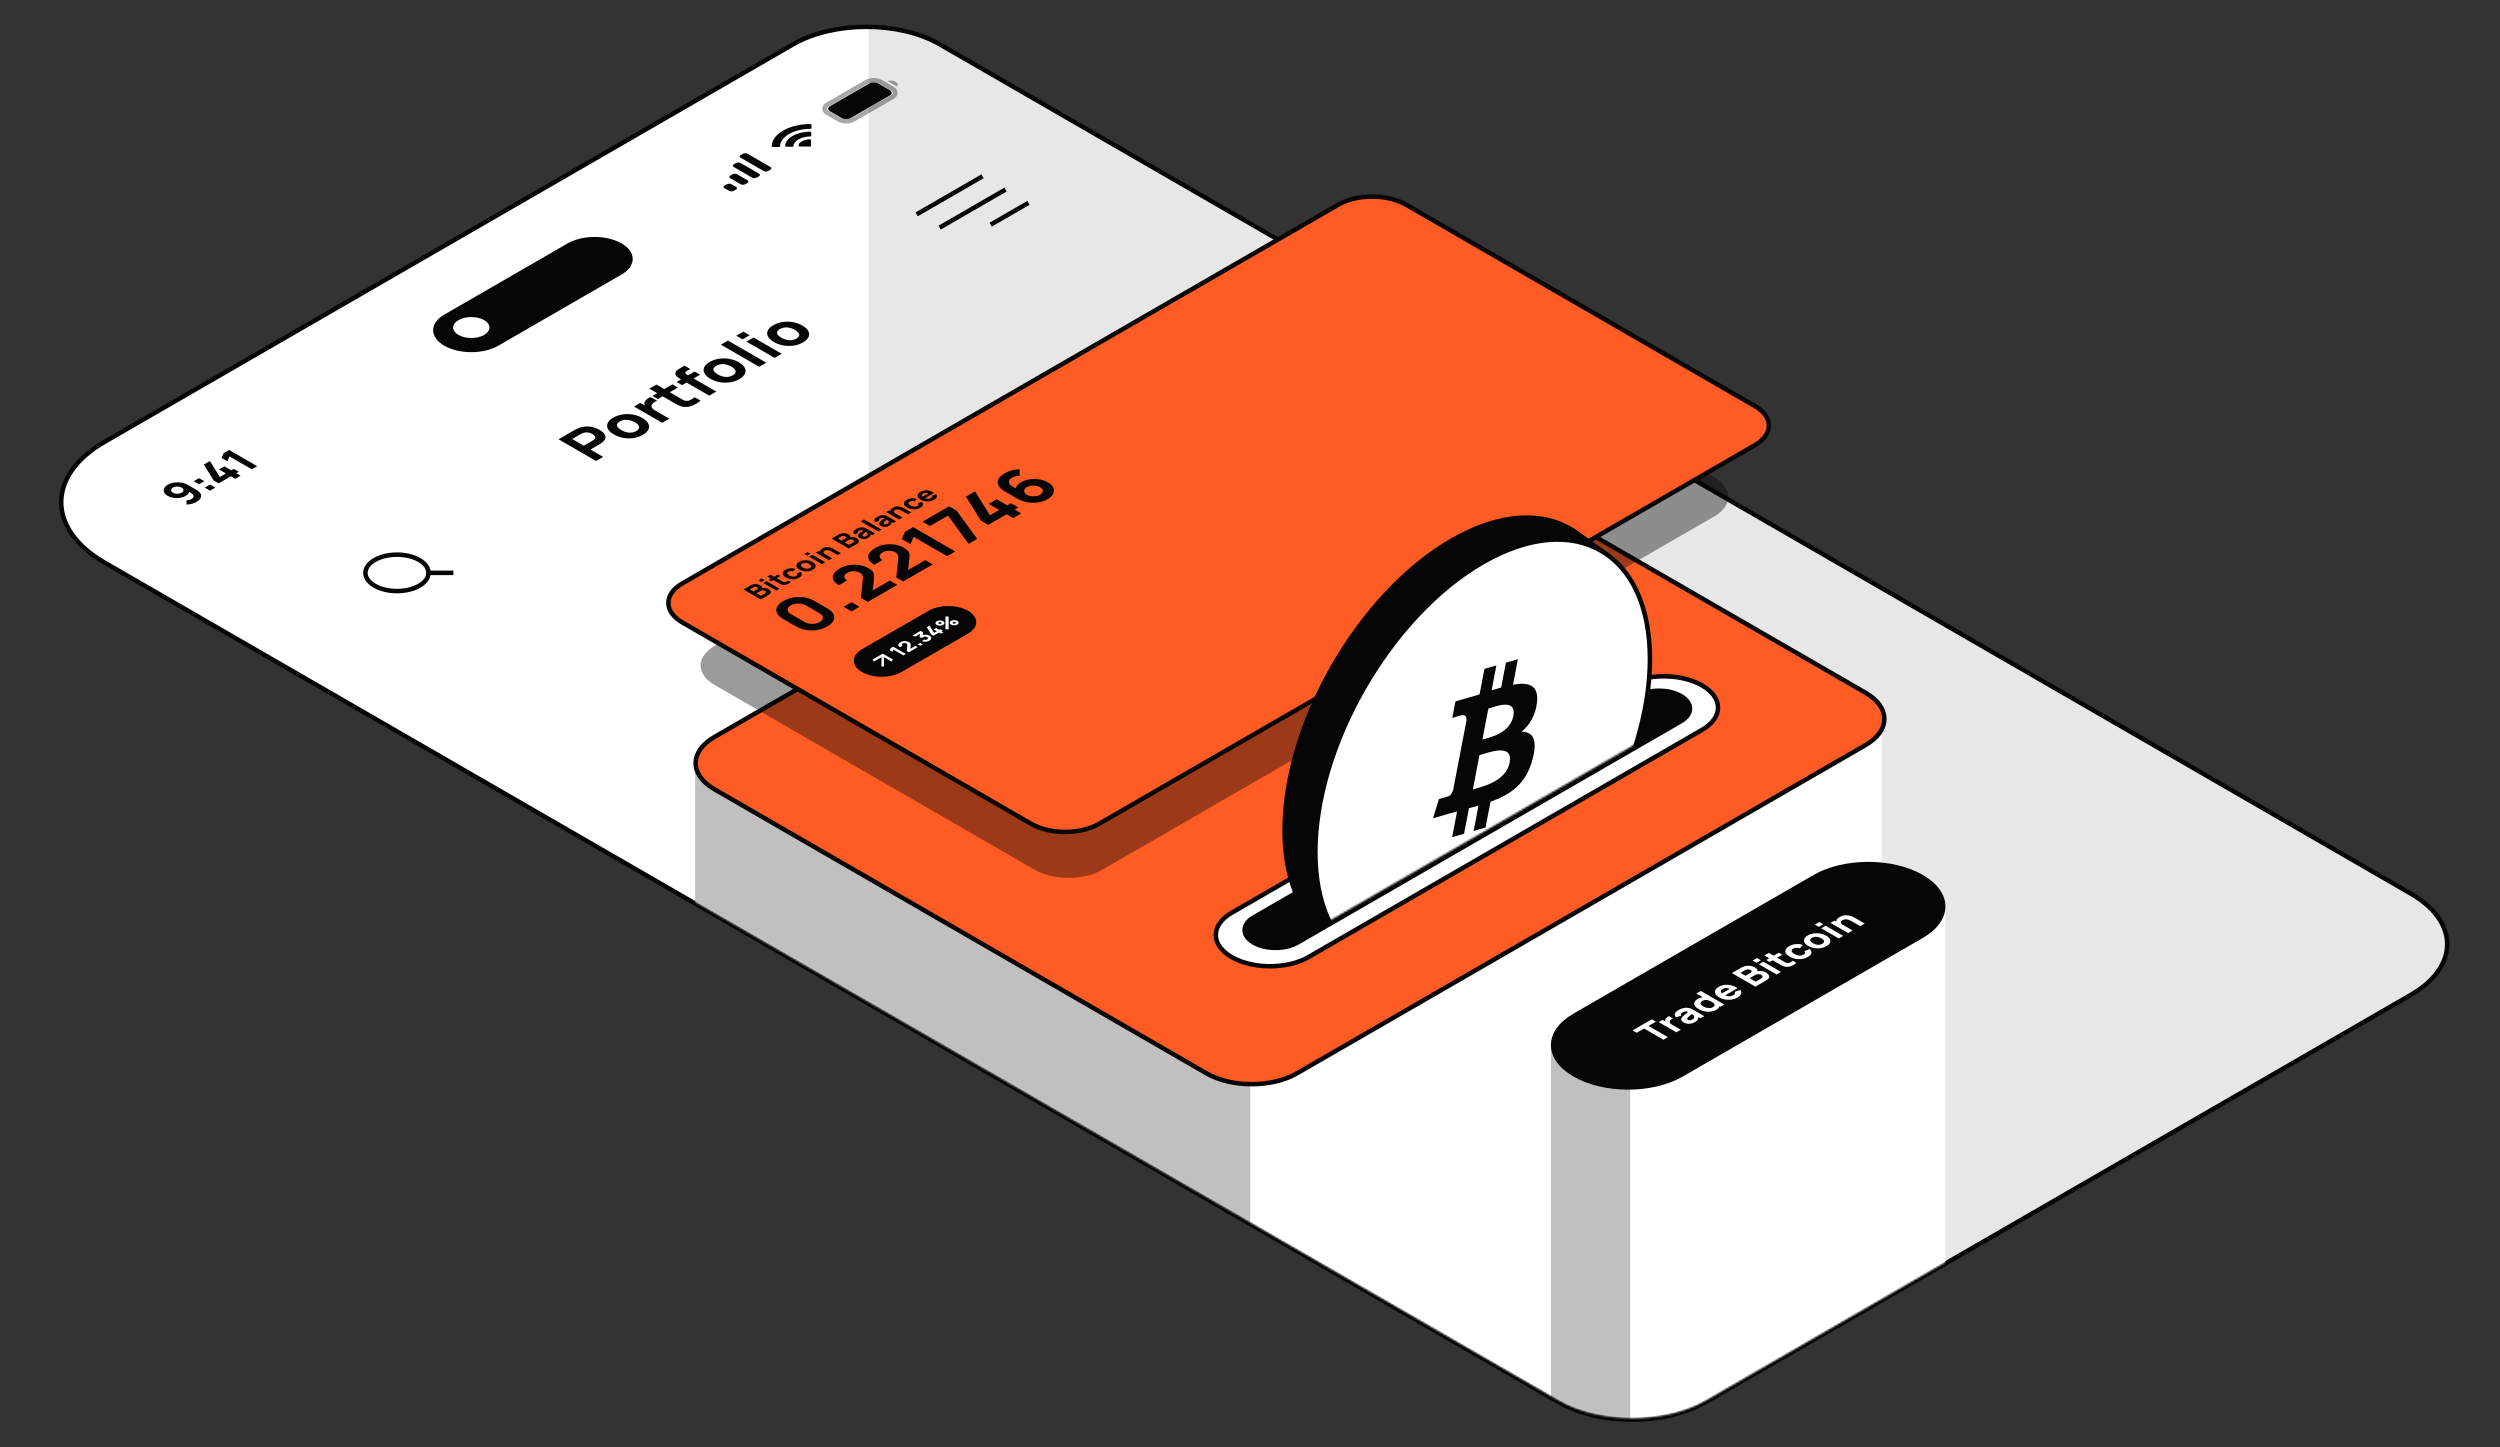
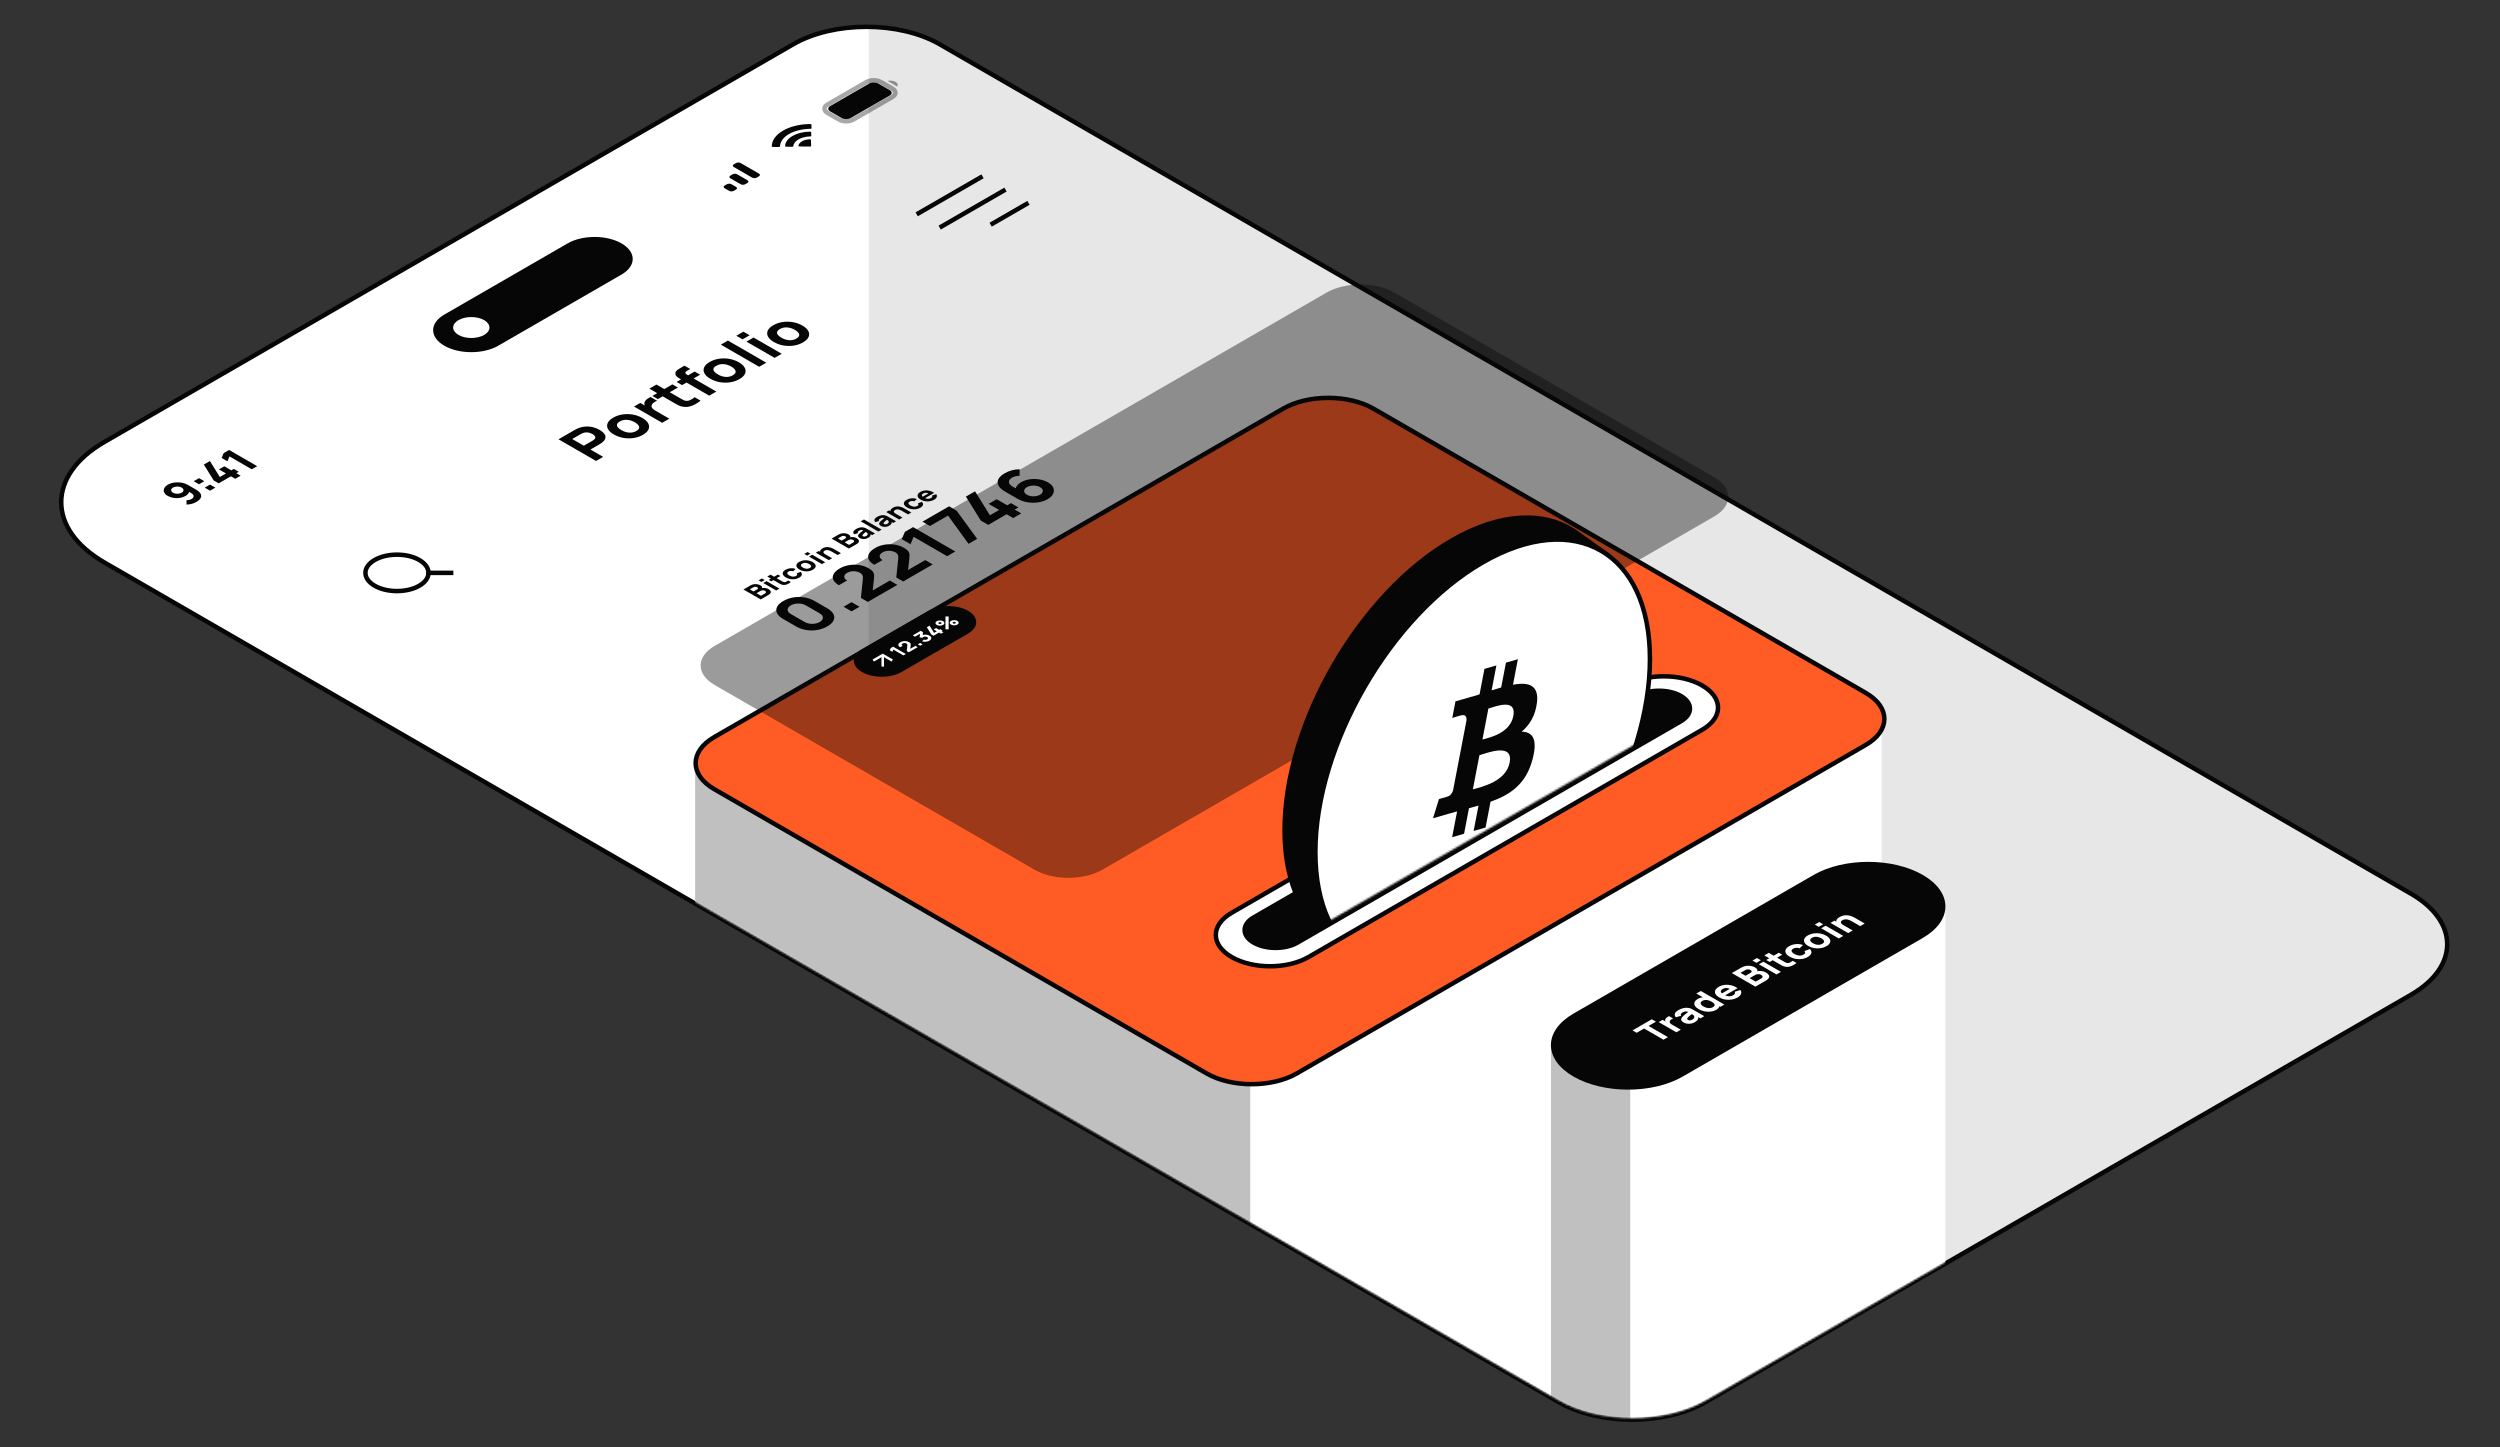
<svg xmlns="http://www.w3.org/2000/svg" width="1311" height="759" viewBox="0 0 1311 759" fill="none">
  <rect x="0" y="0" width="1311" height="759" fill="#333333" stroke="none" />
  <path d="M54.802 295.002C24.536 277.528 24.536 249.198 54.802 231.723L415.851 23.271C437.12 10.992 471.602 10.992 492.871 23.271L1264.29 468.652C1289.65 483.292 1289.65 507.028 1264.29 521.669L894.354 735.252C873.087 747.532 838.605 747.532 817.336 735.252L54.802 295.002Z" fill="#E7E7E7" />
  <mask id="mask0_286_2330" style="mask-type:alpha" maskUnits="userSpaceOnUse" x="32" y="14" width="1252" height="731">
    <path d="M54.8 295.001C24.534 277.527 24.534 249.197 54.8 231.722L415.849 23.27C437.118 10.991 471.6 10.991 492.869 23.27L1264.29 468.651C1289.65 483.291 1289.65 507.027 1264.29 521.668L894.354 735.251C873.085 747.531 838.603 747.531 817.334 735.251L54.8 295.001Z" fill="white" />
  </mask>
  <g mask="url(#mask0_286_2330)">
    <path d="M455.563 -49.868H16.739V678.451H455.563V-49.868Z" fill="white" />
  </g>
  <path d="M54.802 295.002C24.536 277.528 24.536 249.198 54.802 231.723L415.851 23.271C437.12 10.992 471.602 10.992 492.871 23.271L1264.29 468.652C1289.65 483.292 1289.65 507.028 1264.29 521.669L894.354 735.252C873.087 747.532 838.605 747.532 817.336 735.252L54.802 295.002Z" stroke="#060606" stroke-width="2.369" />
  <mask id="mask1_286_2330" style="mask-type:alpha" maskUnits="userSpaceOnUse" x="175" y="102" width="1112" height="642">
    <path d="M567.41 111.656L191.587 328.637C170.319 340.916 170.319 360.824 191.587 373.103L817.439 734.439C838.708 746.719 873.19 746.719 894.458 734.439L1270.28 517.458C1291.55 505.179 1291.55 485.271 1270.28 472.992L644.428 111.656C623.16 99.376 588.678 99.376 567.41 111.656Z" fill="#C0C0C0" />
  </mask>
  <g mask="url(#mask1_286_2330)">
    <path d="M651.231 563.915L983.831 371.888C985.468 370.944 986.794 371.708 986.794 373.599V756.608C986.794 758.497 985.468 760.795 983.831 761.739L654.193 952.056C652.558 953 651.231 952.234 651.231 950.345V563.915Z" fill="white" />
    <path d="M655.621 566.81L367.49 400.457C365.853 399.513 364.528 400.277 364.528 402.167V757.949C364.528 759.838 365.853 762.134 367.49 763.079L652.658 927.721C654.295 928.666 655.621 927.901 655.621 926.011V566.81Z" fill="#C0C0C0" />
    <path d="M672.856 214.313L374.608 386.506C361.52 394.063 361.52 406.314 374.608 413.871L632.696 562.878C645.784 570.434 667.004 570.434 680.092 562.878L978.34 390.684C991.429 383.128 991.429 370.876 978.34 363.32L720.252 214.313C707.164 206.756 685.944 206.756 672.856 214.313Z" fill="#FF5B24" stroke="#060606" stroke-width="2.369" />
    <path d="M854.895 565.933L1017.17 472.241C1018.81 471.297 1020.13 472.063 1020.13 473.952V687.309C1020.13 689.198 1018.81 691.496 1017.17 692.441L857.857 784.422C856.221 785.366 854.895 784.6 854.895 782.711V565.933Z" fill="white" />
    <path d="M854.894 569.185L816.284 546.893C814.647 545.948 813.322 546.714 813.322 548.603V759.622C813.322 761.511 814.647 763.808 816.284 764.753L851.931 785.333C853.567 786.278 854.894 785.512 854.894 783.623V569.185Z" fill="#C0C0C0" />
    <path d="M951.078 458.81L825.154 531.512C809.347 540.639 809.346 555.435 825.154 564.562C840.961 573.688 866.589 573.688 882.397 564.562L1008.32 491.859C1024.13 482.733 1024.13 467.936 1008.32 458.81C992.514 449.684 966.885 449.684 951.078 458.81Z" fill="#060606" />
    <path d="M872.327 545.224L862.161 539.355L858.269 541.601L856.093 540.344L866.207 534.505L868.383 535.762L864.492 538.008L874.658 543.878L872.327 545.224ZM879.072 541.329L869.816 535.985L871.872 534.797L874.135 536.103L873.622 536.064C873.421 535.81 873.29 535.549 873.227 535.282C873.164 535.015 873.192 534.747 873.312 534.48C873.398 534.273 873.535 534.071 873.725 533.876C873.906 533.679 874.13 533.494 874.393 533.322C874.65 533.147 874.936 532.989 875.25 532.847L877.427 534.104C877.09 534.206 876.765 534.364 876.451 534.579C876.136 534.786 875.907 535.007 875.763 535.243C875.615 535.473 875.552 535.704 875.576 535.934C875.593 536.162 875.696 536.388 875.884 536.607C876.067 536.825 876.335 537.037 876.689 537.242L881.421 539.973L879.072 541.329ZM888.782 536.02C888.119 536.403 887.43 536.656 886.716 536.778C886.001 536.893 885.312 536.898 884.651 536.792C883.987 536.68 883.398 536.476 882.885 536.179C882.455 535.931 882.13 535.667 881.907 535.386C881.685 535.107 881.585 534.805 881.607 534.481C881.631 534.151 881.798 533.79 882.113 533.398C882.33 533.126 882.627 532.826 883.005 532.498C883.382 532.168 883.828 531.804 884.341 531.408C884.85 531.008 885.41 530.571 886.021 530.092L885.644 530.844C885.096 530.527 884.562 530.37 884.041 530.373C883.521 530.377 882.953 530.557 882.335 530.914C881.992 531.111 881.719 531.365 881.512 531.675C881.307 531.986 881.342 532.305 881.617 532.635L878.839 533.467C878.308 532.889 878.125 532.277 878.291 531.626C878.456 530.977 879.096 530.329 880.211 529.686C881.028 529.214 881.879 528.868 882.765 528.647C883.651 528.426 884.565 528.399 885.507 528.568C886.032 528.66 886.484 528.796 886.862 528.974C887.239 529.151 887.639 529.363 888.062 529.607L893.719 532.874L891.679 534.05L889.776 532.953L890.461 533.011C890.633 533.632 890.595 534.175 890.35 534.639C890.104 535.099 889.581 535.558 888.782 536.02ZM887.444 534.674C887.872 534.426 888.158 534.176 888.302 533.922C888.444 533.662 888.504 533.426 888.482 533.215C888.465 533 888.422 532.837 888.353 532.725C888.221 532.51 887.999 532.302 887.684 532.101C887.37 531.893 887.102 531.725 886.879 531.596L887.737 531.299C887.158 531.765 886.696 532.144 886.347 532.438C885.993 532.728 885.717 532.967 885.516 533.155C885.315 533.343 885.153 533.516 885.028 533.674C884.891 533.859 884.804 534.025 884.771 534.17C884.736 534.308 884.747 534.434 884.804 534.546C884.867 534.655 884.976 534.753 885.131 534.843C885.342 534.965 885.576 535.04 885.833 535.07C886.091 535.092 886.356 535.072 886.629 535.006C886.904 534.939 887.176 534.829 887.444 534.674ZM899.959 529.568C899.108 530.059 898.148 530.366 897.078 530.487C896.011 530.61 894.927 530.561 893.83 530.343C892.738 530.124 891.731 529.745 890.805 529.211C889.862 528.666 889.204 528.079 888.833 527.448C888.462 526.812 888.394 526.182 888.627 525.56C888.861 524.936 889.422 524.367 890.308 523.857C891.187 523.348 892.141 523.045 893.17 522.946C894.199 522.846 895.235 522.92 896.281 523.168C897.328 523.416 898.313 523.806 899.239 524.342C900.164 524.876 900.839 525.447 901.262 526.054C901.69 526.657 901.81 527.261 901.621 527.865C901.433 528.469 900.878 529.036 899.959 529.568ZM898.261 528.151C898.781 527.851 899.078 527.545 899.152 527.232C899.233 526.915 899.13 526.594 898.844 526.272C898.558 525.948 898.135 525.624 897.576 525.302C897.015 524.978 896.456 524.734 895.895 524.569C895.336 524.403 894.787 524.342 894.25 524.381C893.719 524.418 893.211 524.576 892.724 524.857C892.205 525.157 891.904 525.477 891.824 525.822C891.745 526.158 891.838 526.496 892.107 526.836C892.37 527.172 892.759 527.49 893.274 527.786C893.793 528.086 894.345 528.316 894.927 528.473C895.504 528.628 896.079 528.687 896.65 528.647C897.222 528.608 897.759 528.442 898.261 528.151ZM902.205 527.974L895.861 524.312L895.57 524.479L889.57 521.016L891.919 519.661L904.261 526.787L902.205 527.974ZM911.221 523.064C910.272 523.612 909.233 523.979 908.101 524.163C906.97 524.342 905.841 524.343 904.716 524.168C903.59 523.987 902.563 523.63 901.638 523.094C900.627 522.51 899.947 521.888 899.599 521.224C899.25 520.561 899.222 519.907 899.512 519.264C899.798 518.618 900.398 518.031 901.313 517.502C902.284 516.941 903.339 516.597 904.476 516.469C905.613 516.339 906.758 516.42 907.913 516.71C909.067 517.001 910.155 517.497 911.179 518.2L908.873 519.531L908.015 519.037C907.073 518.492 906.243 518.189 905.529 518.126C904.816 518.056 904.119 518.219 903.438 518.61C902.644 519.07 902.301 519.549 902.41 520.046C902.519 520.537 903.044 521.055 903.986 521.6C904.85 522.098 905.705 522.377 906.55 522.436C907.396 522.489 908.181 522.306 908.906 521.888C909.364 521.624 909.655 521.34 909.781 521.036C909.907 520.733 909.866 520.422 909.661 520.106L912.662 519.146C913.158 519.834 913.264 520.532 912.978 521.238C912.698 521.941 912.112 522.549 911.221 523.064ZM903.919 522.391L902.188 521.392L908.323 517.849L910.056 518.849L903.919 522.391ZM920.522 517.398L908.18 510.271L913.117 507.421C913.996 506.914 914.886 506.604 915.783 506.495C916.673 506.383 917.51 506.408 918.294 506.569C919.077 506.732 919.74 506.969 920.282 507.283C920.974 507.681 921.391 508.105 921.535 508.55C921.683 508.992 921.563 509.414 921.175 509.817L920.745 509.569C921.677 509.216 922.612 509.089 923.548 509.188C924.491 509.284 925.305 509.529 925.992 509.926C926.728 510.35 927.239 510.804 927.525 511.285C927.817 511.764 927.846 512.257 927.61 512.761C927.37 513.263 926.83 513.755 925.992 514.24L920.522 517.398ZM920.694 514.765L923.556 513.113C923.87 512.931 924.085 512.731 924.199 512.514C924.308 512.293 924.311 512.074 924.208 511.856C924.106 511.631 923.888 511.423 923.556 511.232C923.266 511.063 922.945 510.947 922.598 510.886C922.248 510.823 921.885 510.824 921.508 510.891C921.13 510.949 920.762 511.083 920.402 511.292L917.54 512.944L920.694 514.765ZM915.363 511.687L917.899 510.223C918.163 510.071 918.351 509.908 918.466 509.738C918.58 509.566 918.603 509.39 918.534 509.213C918.46 509.032 918.272 508.853 917.968 508.678C917.591 508.46 917.157 508.345 916.666 508.332C916.174 508.319 915.705 508.441 915.26 508.698L912.723 510.162L915.363 511.687ZM921.066 504.91L919.009 503.722L921.34 502.376L923.398 503.564L921.066 504.91ZM931.609 510.996L922.353 505.652L924.684 504.306L933.94 509.651L931.609 510.996ZM942.065 504.96C941.543 505.399 940.967 505.792 940.332 506.138C939.71 506.484 939.056 506.74 938.37 506.906C937.683 507.064 936.99 507.086 936.287 506.969C935.635 506.857 935.087 506.68 934.642 506.435C934.19 506.187 933.688 505.905 933.133 505.584L925.23 501.021L927.561 499.676L935.327 504.159C935.687 504.366 936.016 504.553 936.313 504.718C936.61 504.876 936.899 504.974 937.178 505.011C937.71 505.08 938.216 504.992 938.696 504.748C939.176 504.504 939.653 504.202 940.127 503.842L942.065 504.96ZM928.024 504.456L926.224 503.417L932.807 499.616L934.607 500.655L928.024 504.456ZM947.962 501.852C947.002 502.406 945.964 502.758 944.851 502.907C943.736 503.055 942.627 503.022 941.524 502.807C940.422 502.593 939.408 502.218 938.483 501.685C937.545 501.143 936.897 500.551 936.537 499.908C936.182 499.262 936.139 498.616 936.407 497.973C936.676 497.33 937.282 496.736 938.225 496.192C939.317 495.561 940.507 495.193 941.799 495.088C943.091 494.975 944.317 495.135 945.476 495.568L943.762 497.27C943.145 497.073 942.53 496.994 941.919 497.038C941.313 497.078 940.796 497.221 940.368 497.468C939.876 497.752 939.593 498.054 939.519 498.374C939.44 498.69 939.53 499.011 939.793 499.334C940.051 499.654 940.436 499.961 940.951 500.258C941.757 500.724 942.587 500.999 943.445 501.086C944.303 501.165 945.081 501.001 945.784 500.596C946.31 500.292 946.591 499.991 946.624 499.695C946.659 499.398 946.521 499.082 946.214 498.745L949.093 497.656C949.813 498.376 950.073 499.099 949.873 499.829C949.674 500.557 949.036 501.233 947.962 501.852ZM957.79 496.177C956.858 496.716 955.833 497.067 954.714 497.232C953.594 497.397 952.471 497.382 951.345 497.188C950.219 496.986 949.18 496.61 948.226 496.059C947.259 495.501 946.612 494.897 946.28 494.243C945.942 493.587 945.92 492.937 946.21 492.294C946.503 491.649 947.104 491.065 948.019 490.536C948.951 489.999 949.977 489.647 951.097 489.482C952.221 489.313 953.351 489.329 954.481 489.527C955.608 489.721 956.648 490.094 957.602 490.645C958.562 491.199 959.21 491.806 959.548 492.461C959.884 493.112 959.908 493.761 959.616 494.412C959.325 495.054 958.716 495.644 957.79 496.177ZM955.614 494.92C956.362 494.489 956.667 494.022 956.53 493.521C956.394 493.012 955.928 492.529 955.134 492.071C954.311 491.596 953.464 491.326 952.596 491.259C951.733 491.19 950.934 491.368 950.197 491.793C949.688 492.087 949.385 492.393 949.289 492.714C949.191 493.034 949.265 493.357 949.511 493.684C949.762 494.007 950.157 494.323 950.694 494.634C951.522 495.113 952.368 495.386 953.231 495.456C954.093 495.519 954.887 495.34 955.614 494.92ZM953.744 486.044L951.688 484.857L954.019 483.509L956.075 484.697L953.744 486.044ZM964.286 492.131L955.03 486.787L957.361 485.439L966.619 490.784L964.286 492.131ZM975.496 485.659L971.125 483.135C970.913 483.013 970.633 482.865 970.284 482.69C969.931 482.511 969.528 482.361 969.076 482.24C968.625 482.116 968.151 482.071 967.653 482.101C967.162 482.127 966.668 482.284 966.17 482.571C965.971 482.687 965.788 482.829 965.622 482.996C965.456 483.165 965.365 483.359 965.347 483.58C965.325 483.798 965.422 484.045 965.64 484.323C965.862 484.596 966.262 484.899 966.84 485.232L964.867 485.638C964.136 485.217 963.599 484.735 963.256 484.193C962.914 483.653 962.843 483.097 963.042 482.525C963.248 481.952 963.804 481.403 964.714 480.878C965.439 480.46 966.153 480.188 966.856 480.066C967.558 479.945 968.225 479.92 968.854 479.992C969.488 480.062 970.065 480.183 970.585 480.359C971.099 480.531 971.537 480.706 971.897 480.888C972.257 481.069 972.513 481.205 972.668 481.294L977.862 484.293L975.496 485.659ZM969.171 489.31L959.914 483.966L961.988 482.769L965.057 484.541L965.347 484.372L971.537 487.944L969.171 489.31Z" fill="white" />
  </g>
  <path d="M88.036 254.162C89.011 253.6 90.112 253.227 91.34 253.047C92.574 252.863 93.825 252.875 95.093 253.088C96.354 253.297 97.52 253.711 98.591 254.328L102.866 256.797C104.025 257.466 104.802 258.174 105.198 258.922C105.586 259.666 105.6 260.405 105.238 261.143C104.87 261.874 104.134 262.56 103.029 263.198C102.313 263.61 101.526 263.943 100.667 264.194C99.808 264.439 98.857 264.575 97.814 264.602V262.312C98.304 262.312 98.778 262.258 99.235 262.152C99.699 262.042 100.098 261.89 100.432 261.697C100.963 261.391 101.301 261.053 101.444 260.688C101.587 260.314 101.567 259.952 101.383 259.602C101.199 259.243 100.882 258.934 100.432 258.675L98.243 257.411L99.225 257.435C99.239 257.923 99.082 258.395 98.754 258.851C98.42 259.305 97.957 259.701 97.364 260.044C96.436 260.579 95.41 260.931 94.285 261.1C93.167 261.266 92.045 261.257 90.92 261.072C89.802 260.882 88.779 260.521 87.852 259.985C86.925 259.45 86.325 258.831 86.052 258.131C85.773 257.427 85.803 256.724 86.144 256.023C86.478 255.318 87.109 254.698 88.036 254.162ZM90.695 255.697C90.273 255.942 89.986 256.225 89.836 256.549C89.693 256.868 89.69 257.188 89.826 257.511C89.969 257.83 90.252 258.111 90.675 258.355C91.098 258.599 91.588 258.765 92.148 258.851C92.7 258.934 93.255 258.935 93.815 258.858C94.367 258.774 94.854 258.611 95.277 258.367C95.7 258.123 95.983 257.842 96.126 257.523C96.269 257.196 96.269 256.872 96.126 256.555C95.983 256.228 95.7 255.942 95.277 255.697C94.868 255.462 94.387 255.303 93.835 255.22C93.283 255.137 92.727 255.135 92.168 255.214C91.609 255.293 91.118 255.454 90.695 255.697ZM110.149 257.315L107.367 255.708L110.149 254.102L112.931 255.708L110.149 257.315ZM104.36 253.949L101.578 252.343L104.36 250.737L107.142 252.343L104.36 253.949ZM123.371 251.098L121.08 249.776L114.678 253.472L112.08 251.972L106.885 243.611L110.076 241.769L115.271 250.13L118.482 248.276L114.801 246.15L117.623 244.52L121.305 246.646L122.614 245.891L125.212 247.39L123.903 248.147L126.194 249.468L123.371 251.098ZM132.028 246.1L120.328 239.345L119.265 241.919L116.196 240.149L117.301 237.598L120.144 235.956L134.871 244.459L132.028 246.1Z" fill="#060606" />
  <path opacity="0.35" d="M433.933 54.83L454.388 43.02C456.479 41.813 459.87 41.813 461.961 43.02L467.977 46.494C470.07 47.701 470.07 49.659 467.977 50.867L447.523 62.676C445.432 63.883 442.041 63.883 439.95 62.676L433.933 59.203C431.841 57.995 431.841 56.037 433.933 54.83Z" stroke="#060606" stroke-width="2.369" />
  <path opacity="0.4" d="M465.393 42.429L470.47 45.36C471.062 44.522 470.726 43.561 469.617 42.921C468.509 42.281 466.844 42.087 465.393 42.429Z" fill="#060606" />
  <path d="M435.315 58.405C433.986 57.637 433.986 56.393 435.315 55.626L455.769 43.817C457.098 43.049 459.253 43.049 460.583 43.817L466.598 47.29C467.927 48.057 467.927 49.301 466.598 50.069L446.144 61.878C444.814 62.645 442.66 62.645 441.33 61.878L435.315 58.405Z" fill="#060606" />
  <path fill-rule="evenodd" clip-rule="evenodd" d="M413.76 70.279C416.729 68.565 420.747 67.59 424.984 67.553C425.308 67.552 425.565 67.402 425.561 67.215L425.513 65.4C425.512 65.306 425.444 65.215 425.327 65.148C425.208 65.081 425.05 65.043 424.886 65.043C413.719 65.113 404.813 70.255 404.689 76.703C404.689 76.798 404.756 76.889 404.871 76.957C404.988 77.025 405.146 77.064 405.309 77.065L408.453 77.092C408.777 77.095 409.037 76.946 409.037 76.76C409.102 74.312 410.792 71.992 413.76 70.279ZM418.719 73.092C420.349 72.151 422.539 71.6 424.866 71.547C425.188 71.544 425.442 71.394 425.439 71.208L425.39 69.394C425.388 69.299 425.319 69.207 425.2 69.139C425.082 69.072 424.921 69.035 424.757 69.035C417.58 69.142 411.88 72.433 411.695 76.576C411.694 76.671 411.759 76.764 411.875 76.833C411.992 76.901 412.152 76.941 412.316 76.942L415.457 76.97C415.78 76.972 416.04 76.825 416.045 76.639C416.137 75.297 417.089 74.033 418.719 73.092ZM425.076 73.129C425.196 73.196 425.264 73.288 425.265 73.383L425.346 76.519C425.347 76.611 425.286 76.699 425.175 76.763C425.063 76.828 424.911 76.863 424.752 76.862L419.321 76.815C419.155 76.815 418.995 76.775 418.88 76.706C418.763 76.636 418.701 76.543 418.708 76.447C418.942 74.609 421.443 73.165 424.627 73.03C424.793 73.026 424.954 73.062 425.076 73.129Z" fill="#060606" />
  <path d="M384.78 87.581C384.116 87.197 384.116 86.575 384.78 86.191L385.983 85.497C386.648 85.113 387.725 85.113 388.39 85.497L398.016 91.054C398.68 91.438 398.68 92.06 398.016 92.443L396.813 93.138C396.148 93.522 395.071 93.522 394.406 93.138L384.78 87.581Z" fill="#060606" />
-   <path d="M388.39 82.718C387.725 82.334 387.725 81.712 388.39 81.329L389.594 80.634C390.257 80.25 391.336 80.25 391.999 80.634L404.032 87.581C404.695 87.964 404.695 88.586 404.032 88.97L402.829 89.665C402.164 90.048 401.087 90.048 400.422 89.665L388.39 82.718Z" fill="#060606" />
  <path d="M382.975 93.486C382.31 93.102 382.31 92.48 382.975 92.096L384.177 91.402C384.842 91.018 385.919 91.018 386.584 91.402L391.998 94.528C392.663 94.911 392.663 95.533 391.998 95.917L390.796 96.612C390.131 96.995 389.054 96.995 388.389 96.612L382.975 93.486Z" fill="#060606" />
  <path d="M379.968 98.696C379.304 98.312 379.304 97.69 379.968 97.306L381.172 96.612C381.837 96.228 382.914 96.228 383.579 96.612L385.984 98.001C386.649 98.385 386.649 99.007 385.984 99.391L384.781 100.085C384.117 100.469 383.039 100.469 382.375 100.085L379.968 98.696Z" fill="#060606" />
  <path d="M297.653 127.638L232.997 164.966C225.186 169.476 225.186 176.788 232.997 181.298C240.809 185.808 253.474 185.808 261.285 181.298L325.94 143.97C333.752 139.46 333.752 132.148 325.94 127.638C318.129 123.128 305.464 123.128 297.653 127.638Z" fill="#060606" />
  <path d="M253.884 175.641C257.6 173.495 257.6 170.016 253.884 167.871C250.168 165.725 244.143 165.725 240.426 167.871C236.71 170.016 236.71 173.495 240.426 175.641C244.143 177.786 250.168 177.786 253.884 175.641Z" fill="white" />
  <path opacity="0.4" d="M695.66 153.432L374.765 338.701C364.949 344.368 364.949 353.557 374.765 359.224L542.522 456.079C552.338 461.746 568.253 461.746 578.069 456.079L898.965 270.81C908.781 265.142 908.781 255.954 898.965 250.286L731.207 153.432C721.391 147.764 705.476 147.764 695.66 153.432Z" fill="#060606" />
-   <path d="M701.794 107.337L357.859 305.908C348.042 311.575 348.042 320.764 357.859 326.431L540.752 432.024C550.568 437.692 566.483 437.692 576.299 432.024L920.234 233.453C930.05 227.786 930.05 218.597 920.234 212.93L737.341 107.337C727.525 101.669 711.61 101.669 701.794 107.337Z" fill="#FF5B24" stroke="#060606" stroke-width="2.369" />
  <path d="M398.918 314.351L389.862 309.123L393.484 307.031C394.13 306.658 394.782 306.432 395.441 306.353C396.094 306.269 396.709 306.288 397.284 306.407C397.857 306.525 398.343 306.699 398.741 306.93C399.25 307.223 399.555 307.533 399.661 307.86C399.77 308.184 399.681 308.493 399.397 308.789L399.081 308.607C399.765 308.348 400.45 308.255 401.139 308.327C401.831 308.398 402.428 308.578 402.931 308.869C403.472 309.182 403.847 309.513 404.056 309.867C404.271 310.218 404.291 310.579 404.119 310.949C403.944 311.317 403.547 311.679 402.931 312.036L398.918 314.351ZM399.045 312.419L401.145 311.206C401.376 311.074 401.532 310.927 401.616 310.767C401.696 310.606 401.698 310.445 401.622 310.284C401.546 310.12 401.388 309.968 401.145 309.828C400.93 309.705 400.697 309.619 400.441 309.573C400.185 309.528 399.918 309.528 399.642 309.577C399.365 309.621 399.094 309.719 398.83 309.87L396.729 311.083L399.045 312.419ZM395.133 310.161L396.993 309.087C397.187 308.975 397.325 308.856 397.408 308.73C397.492 308.605 397.51 308.477 397.459 308.346C397.405 308.212 397.266 308.083 397.044 307.953C396.767 307.794 396.448 307.71 396.088 307.7C395.728 307.689 395.384 307.779 395.057 307.969L393.195 309.043L395.133 310.161ZM399.318 305.189L397.808 304.317L399.518 303.33L401.028 304.2L399.318 305.189ZM407.054 309.656L400.261 305.734L401.971 304.745L408.764 308.667L407.054 309.656ZM414.724 305.225C414.344 305.548 413.919 305.837 413.455 306.089C412.997 306.344 412.517 306.532 412.014 306.653C411.51 306.769 411.002 306.784 410.485 306.701C410.007 306.618 409.606 306.487 409.279 306.307C408.947 306.126 408.578 305.919 408.172 305.684L402.372 302.335L404.083 301.348L409.781 304.638C410.045 304.79 410.286 304.927 410.504 305.049C410.722 305.164 410.934 305.235 411.139 305.262C411.529 305.312 411.901 305.249 412.253 305.069C412.605 304.891 412.956 304.67 413.303 304.406L414.724 305.225ZM404.422 304.856L403.102 304.093L407.932 301.304L409.254 302.067L404.422 304.856ZM419.052 302.945C418.347 303.352 417.586 303.61 416.77 303.719C415.952 303.828 415.138 303.804 414.33 303.646C413.519 303.488 412.775 303.213 412.096 302.822C411.408 302.425 410.932 301.991 410.669 301.519C410.408 301.043 410.376 300.571 410.574 300.099C410.771 299.627 411.215 299.191 411.907 298.791C412.708 298.328 413.583 298.058 414.53 297.981C415.478 297.899 416.376 298.017 417.228 298.333L415.971 299.582C415.517 299.437 415.067 299.38 414.619 299.412C414.173 299.442 413.794 299.546 413.48 299.728C413.12 299.936 412.911 300.157 412.858 300.393C412.799 300.625 412.866 300.86 413.058 301.097C413.248 301.332 413.53 301.558 413.908 301.776C414.499 302.117 415.108 302.319 415.738 302.383C416.367 302.441 416.939 302.321 417.455 302.023C417.84 301.8 418.046 301.58 418.071 301.362C418.096 301.144 417.995 300.912 417.769 300.664L419.883 299.867C420.41 300.394 420.601 300.925 420.454 301.46C420.307 301.996 419.84 302.49 419.052 302.945ZM426.265 298.782C425.581 299.177 424.828 299.434 424.006 299.556C423.185 299.676 422.361 299.665 421.535 299.522C420.709 299.374 419.946 299.099 419.244 298.695C418.537 298.286 418.06 297.84 417.818 297.362C417.57 296.88 417.553 296.403 417.768 295.931C417.981 295.459 418.423 295.029 419.094 294.642C419.778 294.247 420.53 293.99 421.351 293.868C422.177 293.745 423.007 293.756 423.836 293.902C424.662 294.044 425.426 294.317 426.126 294.721C426.83 295.129 427.306 295.573 427.553 296.054C427.801 296.531 427.817 297.008 427.604 297.485C427.389 297.957 426.944 298.39 426.265 298.782ZM424.666 297.859C425.216 297.542 425.44 297.199 425.339 296.831C425.238 296.459 424.897 296.105 424.314 295.768C423.711 295.419 423.09 295.22 422.452 295.173C421.82 295.121 421.233 295.252 420.691 295.565C420.318 295.779 420.096 296.005 420.025 296.239C419.954 296.474 420.009 296.711 420.189 296.951C420.374 297.188 420.663 297.42 421.056 297.648C421.664 298 422.285 298.201 422.918 298.251C423.551 298.297 424.134 298.167 424.666 297.859ZM423.296 291.345L421.786 290.474L423.496 289.486L425.006 290.357L423.296 291.345ZM431.031 295.811L424.238 291.889L425.949 290.902L432.742 294.824L431.031 295.811ZM439.256 291.063L436.049 289.211C435.892 289.121 435.687 289.012 435.431 288.884C435.172 288.753 434.877 288.644 434.545 288.554C434.214 288.464 433.866 288.431 433.501 288.453C433.141 288.472 432.778 288.587 432.413 288.797C432.266 288.882 432.132 288.985 432.01 289.11C431.889 289.233 431.822 289.375 431.81 289.538C431.792 289.697 431.864 289.879 432.023 290.083C432.187 290.283 432.479 290.506 432.904 290.751L431.458 291.048C430.921 290.738 430.526 290.384 430.275 289.988C430.024 289.592 429.971 289.182 430.117 288.764C430.268 288.344 430.677 287.94 431.344 287.556C431.876 287.248 432.4 287.049 432.917 286.96C433.432 286.87 433.92 286.851 434.381 286.905C434.847 286.956 435.27 287.046 435.652 287.174C436.03 287.3 436.35 287.429 436.614 287.562C436.878 287.696 437.067 287.794 437.18 287.861L440.992 290.061L439.256 291.063ZM434.615 293.742L427.822 289.821L429.344 288.942L431.595 290.242L431.81 290.119L436.35 292.741L434.615 293.742ZM445.141 287.665L436.085 282.435L439.708 280.344C440.354 279.972 441.005 279.746 441.663 279.665C442.317 279.583 442.932 279.601 443.506 279.719C444.081 279.839 444.568 280.013 444.966 280.243C445.473 280.536 445.779 280.845 445.883 281.172C445.992 281.496 445.906 281.807 445.62 282.102L445.305 281.921C445.989 281.662 446.675 281.568 447.362 281.641C448.053 281.711 448.65 281.891 449.154 282.181C449.694 282.494 450.07 282.827 450.28 283.181C450.494 283.532 450.516 283.892 450.343 284.263C450.167 284.631 449.77 284.992 449.154 285.348L445.141 287.665ZM445.267 285.733L447.368 284.52C447.599 284.388 447.757 284.241 447.84 284.081C447.919 283.918 447.922 283.757 447.847 283.598C447.771 283.434 447.611 283.28 447.368 283.14C447.155 283.017 446.919 282.931 446.664 282.886C446.408 282.84 446.142 282.841 445.864 282.89C445.588 282.933 445.318 283.031 445.054 283.184L442.954 284.397L445.267 285.733ZM441.355 283.475L443.217 282.399C443.41 282.289 443.549 282.17 443.633 282.044C443.717 281.917 443.732 281.79 443.683 281.658C443.628 281.526 443.489 281.395 443.268 281.267C442.99 281.107 442.673 281.022 442.311 281.012C441.951 281.003 441.607 281.093 441.28 281.281L439.419 282.357L441.355 283.475ZM455.227 282.06C454.74 282.341 454.235 282.526 453.711 282.616C453.186 282.701 452.681 282.704 452.194 282.627C451.708 282.544 451.277 282.394 450.899 282.176C450.585 281.995 450.345 281.801 450.182 281.595C450.018 281.39 449.945 281.169 449.961 280.93C449.979 280.689 450.102 280.423 450.332 280.136C450.492 279.937 450.71 279.717 450.988 279.474C451.264 279.233 451.591 278.967 451.969 278.677C452.341 278.383 452.752 278.061 453.201 277.71L452.924 278.263C452.521 278.029 452.13 277.915 451.748 277.917C451.367 277.92 450.95 278.051 450.497 278.313C450.246 278.459 450.043 278.645 449.893 278.872C449.742 279.1 449.767 279.335 449.968 279.577L447.93 280.186C447.54 279.763 447.406 279.313 447.528 278.836C447.649 278.359 448.12 277.884 448.936 277.413C449.536 277.066 450.162 276.811 450.811 276.65C451.462 276.488 452.131 276.469 452.823 276.592C453.21 276.66 453.54 276.759 453.818 276.889C454.094 277.02 454.388 277.175 454.698 277.355L458.848 279.751L457.353 280.614L455.955 279.809L456.459 279.853C456.585 280.308 456.557 280.706 456.377 281.047C456.197 281.384 455.813 281.722 455.227 282.06ZM454.244 281.072C454.559 280.891 454.769 280.708 454.875 280.521C454.979 280.329 455.023 280.156 455.006 280.002C454.993 279.844 454.961 279.724 454.911 279.642C454.815 279.485 454.652 279.332 454.421 279.184C454.191 279.032 453.993 278.909 453.831 278.814L454.459 278.596C454.036 278.937 453.696 279.215 453.441 279.432C453.18 279.645 452.976 279.82 452.829 279.957C452.683 280.096 452.564 280.223 452.471 280.34C452.371 280.474 452.308 280.596 452.283 280.703C452.258 280.804 452.266 280.896 452.308 280.978C452.354 281.058 452.433 281.131 452.547 281.196C452.701 281.286 452.874 281.341 453.063 281.363C453.251 281.38 453.447 281.365 453.647 281.316C453.848 281.267 454.049 281.186 454.244 281.072ZM460.609 278.733L451.365 273.397L453.076 272.408L462.321 277.746L460.609 278.733ZM466.281 275.677C465.796 275.959 465.29 276.143 464.766 276.233C464.242 276.317 463.736 276.322 463.25 276.244C462.763 276.162 462.332 276.011 461.955 275.794C461.641 275.613 461.401 275.418 461.238 275.213C461.074 275.006 461.001 274.785 461.017 274.548C461.034 274.307 461.157 274.041 461.388 273.752C461.547 273.555 461.765 273.334 462.042 273.092C462.32 272.85 462.647 272.584 463.024 272.293C463.397 272.001 463.807 271.679 464.256 271.328L463.98 271.879C463.577 271.647 463.185 271.532 462.803 271.535C462.422 271.536 462.005 271.669 461.552 271.93C461.301 272.075 461.099 272.261 460.949 272.489C460.797 272.716 460.822 272.951 461.023 273.193L458.986 273.804C458.596 273.38 458.461 272.929 458.583 272.452C458.705 271.975 459.175 271.502 459.992 271.029C460.592 270.684 461.217 270.429 461.866 270.267C462.516 270.106 463.187 270.085 463.879 270.21C464.265 270.276 464.596 270.376 464.872 270.507C465.15 270.638 465.444 270.793 465.753 270.971L469.904 273.368L468.407 274.232L467.01 273.427L467.514 273.47C467.641 273.924 467.612 274.322 467.432 274.665C467.252 275.001 466.868 275.338 466.281 275.677ZM465.3 274.69C465.614 274.509 465.824 274.324 465.929 274.138C466.034 273.946 466.079 273.773 466.061 273.618C466.049 273.462 466.017 273.342 465.966 273.259C465.87 273.102 465.707 272.95 465.477 272.801C465.246 272.65 465.049 272.525 464.885 272.432L465.515 272.214C465.091 272.555 464.75 272.833 464.496 273.048C464.235 273.261 464.032 273.436 463.885 273.575C463.738 273.713 463.62 273.841 463.526 273.956C463.427 274.092 463.364 274.213 463.338 274.319C463.313 274.42 463.321 274.513 463.364 274.596C463.409 274.675 463.488 274.747 463.602 274.814C463.757 274.902 463.929 274.959 464.119 274.981C464.307 274.997 464.502 274.981 464.703 274.934C464.904 274.885 465.102 274.804 465.3 274.69ZM476.169 269.752L472.961 267.899C472.805 267.811 472.6 267.702 472.344 267.572C472.085 267.443 471.789 267.332 471.458 267.242C471.126 267.152 470.779 267.119 470.414 267.141C470.054 267.16 469.691 267.275 469.326 267.485C469.179 267.571 469.045 267.675 468.923 267.798C468.801 267.921 468.735 268.063 468.722 268.226C468.705 268.386 468.776 268.567 468.936 268.771C469.1 268.972 469.392 269.194 469.817 269.439L468.37 269.738C467.833 269.426 467.438 269.074 467.187 268.676C466.936 268.28 466.884 267.872 467.029 267.452C467.181 267.032 467.59 266.629 468.256 266.244C468.789 265.936 469.313 265.737 469.828 265.649C470.344 265.559 470.832 265.541 471.294 265.593C471.759 265.644 472.183 265.734 472.565 265.862C472.942 265.988 473.263 266.118 473.527 266.25C473.791 266.385 473.98 266.484 474.092 266.549L477.905 268.749L476.169 269.752ZM471.527 272.432L464.735 268.509L466.257 267.631L468.508 268.93L468.722 268.807L473.263 271.429L471.527 272.432ZM482.595 266.258C481.891 266.666 481.13 266.923 480.313 267.032C479.495 267.141 478.682 267.117 477.873 266.959C477.063 266.802 476.319 266.527 475.64 266.135C474.951 265.739 474.476 265.303 474.212 264.832C473.952 264.357 473.92 263.884 474.117 263.412C474.315 262.94 474.759 262.504 475.45 262.105C476.251 261.642 477.126 261.372 478.074 261.294C479.021 261.212 479.92 261.329 480.771 261.647L479.514 262.896C479.061 262.75 478.611 262.694 478.162 262.725C477.717 262.755 477.338 262.859 477.023 263.041C476.663 263.25 476.455 263.471 476.401 263.706C476.343 263.938 476.409 264.173 476.602 264.41C476.791 264.646 477.074 264.872 477.451 265.089C478.042 265.431 478.652 265.633 479.282 265.696C479.91 265.754 480.482 265.634 480.999 265.336C481.384 265.113 481.589 264.894 481.615 264.676C481.64 264.458 481.539 264.226 481.313 263.978L483.426 263.18C483.954 263.708 484.145 264.238 483.998 264.774C483.851 265.309 483.383 265.803 482.595 266.258ZM489.908 262.037C489.213 262.438 488.448 262.706 487.619 262.842C486.789 262.973 485.961 262.975 485.135 262.847C484.309 262.713 483.556 262.45 482.876 262.059C482.134 261.629 481.635 261.173 481.379 260.686C481.125 260.2 481.103 259.72 481.318 259.247C481.526 258.774 481.967 258.343 482.638 257.956C483.35 257.543 484.124 257.291 484.958 257.196C485.794 257.101 486.634 257.161 487.48 257.374C488.327 257.588 489.126 257.951 489.876 258.467L488.185 259.443L487.556 259.08C486.864 258.682 486.256 258.459 485.732 258.412C485.208 258.361 484.696 258.48 484.197 258.769C483.614 259.105 483.363 259.456 483.443 259.821C483.522 260.182 483.908 260.561 484.6 260.961C485.233 261.327 485.86 261.531 486.481 261.575C487.101 261.613 487.678 261.479 488.21 261.173C488.545 260.978 488.76 260.77 488.851 260.547C488.944 260.325 488.914 260.097 488.764 259.865L490.964 259.161C491.329 259.666 491.407 260.179 491.198 260.697C490.993 261.212 490.562 261.659 489.908 262.037ZM484.549 261.542L483.279 260.809L487.782 258.21L489.053 258.943L484.549 261.542Z" fill="#060606" />
  <path d="M433.825 328.484C432.186 329.431 430.407 330.062 428.49 330.374C426.574 330.689 424.657 330.689 422.741 330.374C420.824 330.062 419.046 329.431 417.406 328.484L410.765 324.649C409.124 323.703 408.033 322.677 407.49 321.569C406.946 320.464 406.946 319.357 407.49 318.25C408.033 317.144 409.124 316.118 410.765 315.17C412.404 314.224 414.183 313.594 416.099 313.279C418.016 312.965 419.933 312.965 421.849 313.279C423.766 313.594 425.545 314.224 427.184 315.17L433.825 319.005C435.465 319.951 436.556 320.977 437.099 322.084C437.642 323.191 437.642 324.297 437.099 325.404C436.556 326.511 435.465 327.538 433.825 328.484ZM429.859 326.194C430.597 325.767 431.088 325.282 431.335 324.738C431.581 324.194 431.581 323.649 431.335 323.105C431.088 322.561 430.597 322.075 429.859 321.65L422.572 317.443C421.833 317.016 420.993 316.732 420.05 316.59C419.107 316.448 418.164 316.448 417.221 316.59C416.279 316.732 415.438 317.016 414.701 317.443C413.962 317.869 413.471 318.354 413.224 318.899C412.978 319.442 412.978 319.987 413.224 320.532C413.471 321.075 413.962 321.562 414.701 321.986L421.988 326.194C422.726 326.62 423.566 326.904 424.509 327.047C425.451 327.189 426.394 327.189 427.337 327.047C428.28 326.904 429.12 326.62 429.859 326.194ZM446.55 320.604L442.368 318.191L446.55 315.776L450.731 318.191L446.55 320.604ZM455.075 315.647L451.448 313.553L452.493 303.434C452.575 302.676 452.488 302.058 452.232 301.578C451.975 301.099 451.612 300.724 451.14 300.45C450.464 300.06 449.726 299.795 448.927 299.653C448.117 299.504 447.313 299.49 446.514 299.609C445.703 299.721 444.96 299.972 444.284 300.362C443.576 300.771 443.115 301.226 442.9 301.73C442.685 302.221 442.695 302.706 442.93 303.184C443.156 303.658 443.587 304.067 444.222 304.41L439.918 306.896C438.401 306.019 437.421 305.07 436.981 304.047C436.54 303.022 436.613 301.992 437.197 300.957C437.78 299.921 438.862 298.948 440.439 298.037C441.886 297.203 443.494 296.641 445.268 296.35C447.041 296.049 448.819 296.035 450.603 296.306C452.386 296.578 454.02 297.143 455.506 298.001C456.603 298.634 457.362 299.25 457.782 299.847C458.191 300.439 458.401 301.087 458.412 301.791C458.412 302.489 458.356 303.315 458.243 304.268L457.504 310.765L456.244 310.427L466.638 304.427L470.573 306.7L455.075 315.647ZM473.633 304.933L470.005 302.838L471.05 292.719C471.133 291.963 471.044 291.344 470.788 290.865C470.532 290.385 470.169 290.009 469.697 289.738C469.021 289.348 468.282 289.081 467.483 288.938C466.674 288.79 465.869 288.776 465.069 288.894C464.259 289.006 463.517 289.258 462.841 289.649C462.133 290.057 461.672 290.513 461.456 291.015C461.241 291.506 461.252 291.991 461.487 292.472C461.713 292.945 462.143 293.353 462.779 293.695L458.474 296.181C456.958 295.306 455.979 294.356 455.538 293.332C455.097 292.309 455.169 291.279 455.753 290.243C456.337 289.209 457.419 288.234 458.997 287.323C460.442 286.489 462.051 285.927 463.825 285.636C465.597 285.334 467.375 285.32 469.158 285.592C470.941 285.865 472.578 286.429 474.064 287.288C475.16 287.921 475.918 288.536 476.338 289.134C476.749 289.725 476.959 290.374 476.968 291.079C476.968 291.777 476.913 292.601 476.799 293.555L476.062 300.051L474.801 299.714L485.194 293.714L489.129 295.986L473.633 304.933ZM496.679 291.663L479.091 281.509L477.493 285.379L472.879 282.716L474.541 278.881L478.815 276.414L500.952 289.196L496.679 291.663ZM507.905 285.181L497.143 270.376L487.673 275.844L483.737 273.571L497.696 265.512L501.631 267.785L512.425 282.572L507.905 285.181ZM531.299 271.675L527.856 269.686L518.232 275.242L514.328 272.989L506.518 260.42L511.314 257.65L519.124 270.218L523.951 267.431L518.417 264.236L522.66 261.786L528.194 264.981L530.162 263.846L534.068 266.1L532.1 267.237L535.543 269.225L531.299 271.675ZM549.386 261.764C547.92 262.611 546.261 263.173 544.406 263.451C542.56 263.723 540.69 263.702 538.795 263.389C536.889 263.069 535.131 262.445 533.522 261.516L527.095 257.806C525.353 256.8 524.189 255.737 523.605 254.619C523.011 253.495 522.991 252.383 523.543 251.282C524.087 250.175 525.189 249.144 526.849 248.185C527.924 247.563 529.109 247.064 530.401 246.685C531.691 246.306 533.122 246.102 534.69 246.072V249.516C533.951 249.516 533.239 249.595 532.552 249.755C531.866 249.914 531.266 250.143 530.755 250.439C529.954 250.9 529.447 251.412 529.232 251.974C529.017 252.525 529.047 253.068 529.324 253.607C529.6 254.134 530.077 254.592 530.755 254.982L534.044 256.882L532.568 256.848C532.558 256.107 532.798 255.401 533.291 254.727C533.782 254.04 534.474 253.439 535.366 252.925C536.759 252.119 538.298 251.593 539.978 251.344C541.669 251.089 543.355 251.105 545.037 251.388C546.727 251.666 548.27 252.208 549.664 253.013C551.057 253.817 551.965 254.75 552.385 255.808C552.794 256.862 552.749 257.918 552.246 258.978C551.735 260.03 550.781 260.96 549.386 261.764ZM545.39 259.457C546.025 259.09 546.45 258.667 546.665 258.187C546.891 257.702 546.896 257.22 546.681 256.74C546.475 256.255 546.055 255.829 545.42 255.463C544.786 255.096 544.053 254.85 543.222 254.727C542.382 254.596 541.546 254.592 540.716 254.717C539.875 254.836 539.138 255.077 538.503 255.445C537.866 255.812 537.442 256.241 537.227 256.732C537.01 257.211 537.01 257.696 537.227 258.187C537.442 258.667 537.866 259.09 538.503 259.457C539.117 259.812 539.839 260.052 540.67 260.175C541.5 260.3 542.336 260.303 543.176 260.185C544.016 260.066 544.754 259.823 545.39 259.457Z" fill="#060606" />
  <path d="M486.919 320.292L452.01 340.447C446.288 343.751 446.288 349.108 452.01 352.412C457.733 355.716 467.011 355.716 472.734 352.412L507.642 332.257C513.365 328.953 513.365 323.596 507.642 320.292C501.92 316.988 492.641 316.988 486.919 320.292Z" fill="#060606" />
  <path d="M473.74 343.703L468.457 340.653L467.977 341.816L466.592 341.015L467.091 339.863L468.375 339.123L475.024 342.962L473.74 343.703ZM476.586 342.049L475.496 341.421L475.81 338.38C475.834 338.153 475.809 337.968 475.731 337.823C475.654 337.679 475.545 337.567 475.403 337.485C475.201 337.368 474.978 337.288 474.738 337.245C474.495 337.201 474.253 337.196 474.013 337.232C473.77 337.265 473.547 337.341 473.344 337.458C473.132 337.581 472.993 337.717 472.928 337.869C472.863 338.016 472.867 338.163 472.938 338.306C473.005 338.448 473.135 338.572 473.326 338.674L472.033 339.421C471.578 339.158 471.282 338.872 471.151 338.565C471.019 338.257 471.039 337.948 471.216 337.637C471.391 337.325 471.715 337.033 472.189 336.76C472.623 336.509 473.107 336.34 473.64 336.253C474.173 336.163 474.706 336.158 475.242 336.24C475.777 336.321 476.268 336.492 476.715 336.749C477.044 336.94 477.273 337.125 477.399 337.303C477.522 337.482 477.584 337.676 477.587 337.888C477.587 338.098 477.571 338.346 477.537 338.632L477.316 340.584L476.937 340.481L480.059 338.679L481.24 339.361L476.586 342.049ZM482.557 338.613L481.3 337.888L482.557 337.163L483.813 337.888L482.557 338.613ZM487.371 335.972C487.038 336.163 486.656 336.308 486.222 336.406C485.784 336.503 485.332 336.545 484.863 336.534C484.399 336.522 483.954 336.447 483.529 336.313L484.426 335.422C484.732 335.525 485.048 335.561 485.372 335.531C485.696 335.498 485.967 335.418 486.188 335.29C486.379 335.179 486.507 335.051 486.572 334.907C486.64 334.762 486.642 334.617 486.577 334.473C486.515 334.328 486.389 334.2 486.198 334.089C485.912 333.924 485.569 333.84 485.168 333.837C484.769 333.829 484.416 333.914 484.111 334.089C484.018 334.143 483.944 334.202 483.884 334.268C483.824 334.333 483.775 334.401 483.742 334.473L482.189 334.228L482.551 331.994L482.911 332.095L479.825 333.876L478.644 333.194L482.799 330.795L483.982 331.477L483.927 333.342L483.567 333.145C484.006 332.959 484.462 332.851 484.933 332.82C485.403 332.786 485.86 332.818 486.3 332.916C486.74 333.011 487.131 333.156 487.472 333.353C487.891 333.595 488.163 333.875 488.286 334.19C488.406 334.505 488.388 334.821 488.235 335.136C488.077 335.452 487.79 335.73 487.371 335.972ZM493.474 332.309L492.439 331.712L489.549 333.382L488.376 332.704L486.03 328.93L487.471 328.097L489.818 331.872L491.268 331.035L489.604 330.075L490.879 329.339L492.542 330.299L493.133 329.958L494.305 330.635L493.714 330.976L494.748 331.573L493.474 332.309ZM497.466 330.005H495.803V323.287L497.476 323.291L497.466 330.005ZM502.037 327.526C501.732 327.701 501.38 327.819 500.981 327.879C500.579 327.936 500.18 327.936 499.78 327.879C499.376 327.821 499.021 327.702 498.713 327.526C498.411 327.352 498.21 327.147 498.112 326.913C498.014 326.677 498.016 326.444 498.117 326.212C498.218 325.978 498.417 325.776 498.713 325.605C499.017 325.43 499.371 325.313 499.775 325.254C500.175 325.193 500.575 325.193 500.976 325.254C501.375 325.311 501.729 325.428 502.037 325.605C502.345 325.784 502.55 325.989 502.651 326.221C502.753 326.452 502.753 326.682 502.651 326.914C502.547 327.147 502.342 327.349 502.037 327.526ZM500.976 326.913C501.083 326.85 501.154 326.777 501.187 326.693C501.225 326.608 501.227 326.524 501.192 326.441C501.156 326.355 501.083 326.281 500.976 326.219C500.868 326.156 500.742 326.115 500.597 326.096C500.45 326.076 500.301 326.076 500.153 326.096C500.009 326.115 499.883 326.156 499.775 326.219C499.667 326.281 499.595 326.355 499.558 326.441C499.524 326.524 499.526 326.608 499.562 326.693C499.597 326.777 499.667 326.85 499.775 326.913C499.883 326.974 500.011 327.015 500.158 327.038C500.303 327.057 500.448 327.057 500.592 327.038C500.74 327.015 500.868 326.974 500.976 326.913ZM494.557 327.685C494.253 327.862 493.9 327.979 493.499 328.04C493.096 328.099 492.694 328.099 492.294 328.042C491.895 327.982 491.541 327.864 491.233 327.685C490.931 327.511 490.731 327.306 490.631 327.072C490.533 326.837 490.535 326.603 490.636 326.371C490.738 326.137 490.936 325.937 491.233 325.766C491.538 325.589 491.89 325.474 492.289 325.417C492.691 325.356 493.092 325.356 493.494 325.414C493.896 325.471 494.249 325.588 494.557 325.766C494.865 325.943 495.069 326.148 495.172 326.382C495.27 326.613 495.268 326.845 495.167 327.077C495.064 327.306 494.862 327.51 494.557 327.685ZM493.494 327.072C493.602 327.009 493.673 326.936 493.708 326.853C493.744 326.767 493.746 326.684 493.712 326.6C493.674 326.515 493.602 326.441 493.494 326.379C493.387 326.317 493.261 326.276 493.115 326.256C492.968 326.235 492.82 326.235 492.673 326.256C492.528 326.276 492.402 326.317 492.294 326.379C492.187 326.441 492.114 326.515 492.078 326.6C492.043 326.684 492.045 326.767 492.082 326.853C492.116 326.936 492.187 327.009 492.294 327.072C492.402 327.134 492.529 327.177 492.678 327.197C492.822 327.218 492.967 327.218 493.112 327.197C493.259 327.177 493.387 327.134 493.494 327.072Z" fill="white" />
  <mask id="mask2_286_2330" style="mask-type:luminance" maskUnits="userSpaceOnUse" x="455" y="342" width="15" height="9">
    <path d="M462.912 342.128L455.851 346.205L462.912 350.282L469.974 346.205L462.912 342.128Z" fill="white" />
  </mask>
  <g mask="url(#mask2_286_2330)">
    <path d="M462.912 348.925L462.897 344.021" stroke="white" stroke-width="1.333" stroke-linecap="square" />
    <path d="M467.351 346.049L462.913 343.487L458.474 346.049" stroke="white" stroke-width="1.333" stroke-linecap="square" />
  </g>
  <path d="M219.864 307.163C226.323 303.434 226.323 297.388 219.864 293.66C213.406 289.929 202.933 289.929 196.474 293.66C190.014 297.388 190.014 303.434 196.474 307.163C202.933 310.892 213.406 310.892 219.864 307.163Z" stroke="#060606" stroke-width="2.369" stroke-linecap="round" stroke-linejoin="round" />
  <path d="M224.707 300.411H236.568" stroke="#060606" stroke-width="2.369" stroke-linecap="square" stroke-linejoin="round" />
  <path d="M312.577 241.737L292.881 230.365L301.198 225.564C301.389 225.454 301.653 225.312 301.991 225.138C302.329 224.953 302.648 224.8 302.948 224.68C304.307 224.105 305.656 223.773 306.997 223.685C308.346 223.59 309.65 223.701 310.909 224.017C312.157 224.326 313.333 224.8 314.437 225.438C315.54 226.074 316.361 226.758 316.9 227.491C317.437 228.211 317.625 228.961 317.46 229.742C317.305 230.516 316.735 231.291 315.75 232.071C315.532 232.239 315.267 232.423 314.957 232.624C314.647 232.823 314.401 232.976 314.218 233.082L309.622 235.735L316.298 239.589L312.577 241.737ZM306.149 233.729L310.581 231.171C310.772 231.06 310.972 230.934 311.182 230.792C311.392 230.65 311.565 230.508 311.702 230.365C312.067 229.996 312.226 229.641 312.181 229.299C312.125 228.952 311.953 228.636 311.661 228.352C311.369 228.056 311.045 227.807 310.69 227.602C310.334 227.396 309.905 227.212 309.404 227.049C308.902 226.875 308.355 226.774 307.763 226.749C307.161 226.717 306.541 226.806 305.903 227.017C305.656 227.096 305.41 227.196 305.163 227.317C304.917 227.437 304.699 227.554 304.508 227.665L300.076 230.223L306.149 233.729ZM337.16 228.017C335.673 228.876 334.036 229.437 332.249 229.699C330.461 229.963 328.671 229.939 326.873 229.628C325.077 229.307 323.418 228.707 321.895 227.827C320.354 226.938 319.319 225.972 318.79 224.929C318.252 223.882 318.215 222.845 318.681 221.818C319.145 220.791 320.107 219.858 321.567 219.015C323.053 218.157 324.689 217.596 326.477 217.333C328.272 217.064 330.075 217.088 331.88 217.404C333.675 217.715 335.335 218.31 336.858 219.188C338.39 220.073 339.424 221.039 339.963 222.087C340.501 223.124 340.538 224.162 340.072 225.198C339.607 226.224 338.636 227.164 337.16 228.017ZM333.685 226.011C334.879 225.323 335.367 224.577 335.149 223.776C334.929 222.966 334.187 222.196 332.919 221.463C331.607 220.705 330.256 220.273 328.871 220.168C327.494 220.057 326.218 220.341 325.041 221.02C324.229 221.49 323.746 221.979 323.591 222.489C323.437 223.001 323.555 223.516 323.947 224.037C324.348 224.553 324.976 225.059 325.834 225.553C327.156 226.318 328.506 226.754 329.882 226.864C331.259 226.965 332.527 226.681 333.685 226.011ZM347.252 221.717L332.48 213.188L335.763 211.293L339.374 213.378L338.552 213.315C338.233 212.909 338.023 212.494 337.924 212.067C337.823 211.641 337.869 211.214 338.06 210.788C338.197 210.456 338.417 210.136 338.717 209.824C339.009 209.509 339.364 209.213 339.784 208.94C340.193 208.66 340.65 208.408 341.152 208.182L344.625 210.188C344.088 210.35 343.568 210.603 343.066 210.946C342.566 211.277 342.201 211.63 341.972 212.004C341.735 212.372 341.635 212.742 341.672 213.11C341.699 213.473 341.863 213.831 342.164 214.183C342.455 214.531 342.885 214.867 343.45 215.194L350.999 219.553L347.252 221.717ZM367.388 210.091C366.559 210.791 365.637 211.418 364.626 211.971C363.631 212.524 362.587 212.931 361.493 213.195C360.4 213.447 359.291 213.482 358.17 213.297C357.13 213.119 356.255 212.835 355.543 212.445C354.823 212.05 354.021 211.597 353.136 211.086L340.525 203.806L344.246 201.658L356.638 208.812C357.212 209.144 357.737 209.441 358.211 209.704C358.684 209.957 359.146 210.112 359.593 210.17C360.441 210.281 361.248 210.142 362.012 209.752C362.778 209.362 363.541 208.88 364.297 208.307L367.388 210.091ZM344.984 209.286L342.112 207.628L352.617 201.563L355.489 203.221L344.984 209.286ZM371.911 207.481L357.194 198.984C356.821 198.767 356.405 198.518 355.949 198.234C355.493 197.949 355.088 197.63 354.731 197.278C354.385 196.92 354.194 196.525 354.158 196.094C354.103 195.535 354.248 195.051 354.596 194.641C354.941 194.219 355.361 193.86 355.854 193.567C356.338 193.267 356.756 193.014 357.111 192.809L358.945 191.75L361.954 193.488L360.257 194.467C359.675 194.803 359.392 195.14 359.409 195.478C359.419 195.809 359.629 196.094 360.04 196.33L375.631 205.333L371.911 207.481ZM357.686 201.953L354.813 200.295L364.278 194.83L367.151 196.488L357.686 201.953ZM387.756 198.805C386.269 199.665 384.632 200.225 382.845 200.487C381.058 200.751 379.267 200.727 377.469 200.416C375.674 200.096 374.014 199.496 372.491 198.616C370.95 197.727 369.915 196.76 369.386 195.718C368.849 194.671 368.811 193.633 369.277 192.606C369.741 191.58 370.703 190.646 372.163 189.803C373.649 188.945 375.287 188.385 377.073 188.121C378.87 187.853 380.671 187.876 382.476 188.192C384.271 188.503 385.931 189.099 387.454 189.977C388.986 190.861 390.022 191.828 390.559 192.875C391.097 193.913 391.134 194.95 390.669 195.986C390.204 197.013 389.232 197.952 387.756 198.805ZM384.281 196.8C385.477 196.111 385.963 195.366 385.745 194.565C385.525 193.755 384.783 192.984 383.515 192.251C382.203 191.493 380.852 191.062 379.467 190.956C378.09 190.845 376.814 191.13 375.637 191.809C374.825 192.278 374.342 192.767 374.187 193.278C374.033 193.789 374.151 194.304 374.543 194.825C374.944 195.342 375.572 195.847 376.43 196.342C377.752 197.106 379.102 197.542 380.479 197.652C381.855 197.753 383.123 197.469 384.281 196.8ZM398.122 192.347L378.016 180.739L381.737 178.591L401.842 190.199L398.122 192.347ZM389.393 177.961L386.11 176.066L389.831 173.918L393.113 175.813L389.393 177.961ZM406.217 187.674L391.445 179.146L395.164 176.998L409.936 185.526L406.217 187.674ZM421.094 179.558C419.608 180.415 417.972 180.976 416.184 181.24C414.398 181.504 412.605 181.48 410.809 181.169C409.012 180.848 407.354 180.248 405.83 179.368C404.29 178.479 403.254 177.513 402.726 176.47C402.188 175.423 402.151 174.385 402.616 173.359C403.082 172.332 404.043 171.397 405.503 170.556C406.989 169.698 408.625 169.137 410.413 168.874C412.209 168.605 414.009 168.629 415.814 168.945C417.612 169.256 419.271 169.85 420.794 170.729C422.326 171.614 423.36 172.58 423.899 173.627C424.436 174.665 424.472 175.701 424.008 176.739C423.542 177.765 422.572 178.705 421.094 179.558ZM417.621 177.552C418.815 176.862 419.303 176.118 419.084 175.317C418.866 174.507 418.122 173.735 416.855 173.004C415.541 172.245 414.192 171.814 412.806 171.708C411.428 171.598 410.152 171.882 408.976 172.561C408.164 173.03 407.681 173.52 407.526 174.03C407.371 174.54 407.489 175.057 407.881 175.578C408.282 176.094 408.913 176.6 409.77 177.094C411.092 177.857 412.441 178.294 413.818 178.405C415.195 178.504 416.462 178.22 417.621 177.552Z" fill="#060606" />
  <path d="M480.705 112.392L515.238 92.455" stroke="#060606" stroke-width="2.369" />
  <path d="M492.755 119.348L527.287 99.411" stroke="#060606" stroke-width="2.369" />
  <path d="M519.492 117.824L539.332 106.369" stroke="#060606" stroke-width="2.369" />
  <path d="M852.352 359.463L645.903 478.657C634.788 485.074 634.788 495.479 645.903 501.896C657.018 508.313 675.04 508.313 686.155 501.896L892.604 382.703C903.719 376.285 903.719 365.881 892.604 359.463C881.489 353.046 863.467 353.046 852.352 359.463Z" fill="white" stroke="#060606" stroke-width="2.369" />
  <path d="M858.542 364.974L657.424 481.09C651.092 484.746 651.092 490.674 657.424 494.33L657.424 494.33C663.757 497.986 674.024 497.986 680.357 494.33L881.475 378.214C887.808 374.558 887.808 368.63 881.475 364.974C875.142 361.318 864.875 361.318 858.542 364.974Z" fill="#060606" />
  <path d="M657.424 481.09L858.542 364.974C864.875 361.318 875.142 361.318 881.475 364.974L881.475 364.974C887.808 368.63 887.808 374.558 881.475 378.214L680.357 494.33C674.024 497.986 663.757 497.986 657.424 494.33L657.424 494.33C651.092 490.674 651.092 484.746 657.424 481.09Z" stroke="#060606" stroke-width="2.369" />
  <mask id="mask3_286_2330" style="mask-type:alpha" maskUnits="userSpaceOnUse" x="667" y="149" width="203" height="351">
    <path d="M869.765 149.641L667.511 266.413L667.511 499.956L869.765 383.184L869.765 149.641Z" fill="#D9D9D9" />
  </mask>
  <g mask="url(#mask3_286_2330)">
    <path fill-rule="evenodd" clip-rule="evenodd" d="M694.133 488.61C681.338 478.397 673.632 460.143 673.632 435.363C673.632 379.421 712.907 311.393 761.355 283.421C786.859 268.697 809.821 268.007 825.85 278.816L825.854 278.808L826.189 279.048C826.589 279.325 826.985 279.607 827.377 279.896L842.856 290.961L840.356 295.015C845.945 305.117 849.079 318.267 849.079 334.07C849.079 390.012 809.803 458.039 761.355 486.011C744.534 495.722 728.817 499.33 715.469 497.558L712.748 501.97L694.086 488.686L694.133 488.61Z" fill="#060606" />
    <mask id="mask4_286_2330" style="mask-type:alpha" maskUnits="userSpaceOnUse" x="673" y="271" width="177" height="231">
      <path fill-rule="evenodd" clip-rule="evenodd" d="M694.135 488.609C681.339 478.394 673.634 460.14 673.634 435.36C673.634 379.418 712.909 311.39 761.357 283.419C786.86 268.694 809.823 268.004 825.852 278.813L825.856 278.805L826.191 279.045C826.591 279.322 826.987 279.604 827.379 279.893L842.858 290.958L840.358 295.013C845.947 305.114 849.08 318.264 849.08 334.067C849.08 390.009 809.805 458.036 761.357 486.008C744.536 495.719 728.819 499.327 715.471 497.555L712.75 501.967L694.088 488.685L694.135 488.609Z" fill="#B0F127" />
    </mask>
    <g mask="url(#mask4_286_2330)">
      <path d="M568.856 379.459L754.428 486.599L754.428 578.735L568.856 471.595L568.856 379.459Z" fill="#060606" />
    </g>
    <path d="M694.133 488.611L694.872 487.685L695.698 488.345L695.136 489.241L694.133 488.611ZM825.85 278.816L826.852 279.446L826.202 280.482L825.186 279.799L825.85 278.816ZM825.854 278.808L824.851 278.18L825.519 277.114L826.543 277.845L825.854 278.808ZM826.189 279.048L825.518 280.024L825.5 280.012L826.189 279.048ZM827.377 279.896L826.688 280.861L826.671 280.849L827.377 279.896ZM842.856 290.961L843.545 289.996L844.445 290.641L843.863 291.582L842.856 290.961ZM840.356 295.016L839.318 295.589L838.983 294.984L839.347 294.393L840.356 295.016ZM715.469 497.558L714.46 496.935L714.862 496.281L715.624 496.383L715.469 497.558ZM712.748 501.97L713.755 502.593L713.09 503.67L712.061 502.935L712.748 501.97ZM694.086 488.686L693.399 489.651L692.489 489.004L693.083 488.058L694.086 488.686ZM674.816 435.363C674.816 459.92 682.451 477.768 694.872 487.685L693.394 489.538C680.226 479.024 672.447 460.367 672.447 435.363H674.816ZM761.947 284.448C737.946 298.305 716.149 322.131 700.351 349.495C684.553 376.859 674.816 407.648 674.816 435.363H672.447C672.447 407.135 682.348 375.94 698.3 348.311C714.251 320.683 736.316 296.51 760.763 282.397L761.947 284.448ZM825.186 279.799C809.669 269.334 787.225 269.855 761.947 284.448L760.763 282.397C786.494 267.541 809.971 266.68 826.511 277.835L825.186 279.799ZM824.847 278.188L824.851 278.18L826.857 279.438L826.852 279.446L824.847 278.188ZM826.543 277.845L826.878 278.085L825.5 280.012L825.166 279.773L826.543 277.845ZM826.671 280.849C826.29 280.566 825.906 280.291 825.518 280.024L826.86 278.072C827.272 278.357 827.68 278.647 828.081 278.946L826.671 280.849ZM828.065 278.933L843.545 289.996L842.167 291.925L826.688 280.861L828.065 278.933ZM843.863 291.582L841.363 295.638L839.347 294.393L841.847 290.339L843.863 291.582ZM847.894 334.07C847.894 318.417 844.789 305.476 839.318 295.589L841.392 294.442C847.1 304.759 850.263 318.115 850.263 334.07H847.894ZM760.763 484.984C784.764 471.127 806.561 447.301 822.359 419.937C838.157 392.574 847.894 361.784 847.894 334.07H850.263C850.263 362.297 840.362 393.493 824.411 421.122C808.459 448.749 786.394 472.923 761.947 487.036L760.763 484.984ZM715.624 496.383C728.645 498.11 744.098 494.607 760.763 484.984L761.947 487.036C744.969 496.839 728.991 500.547 715.312 498.731L715.624 496.383ZM716.476 498.178L713.755 502.593L711.738 501.348L714.46 496.935L716.476 498.178ZM712.061 502.935L693.399 489.651L694.773 487.721L713.433 501.005L712.061 502.935ZM693.083 488.058L693.13 487.982L695.136 489.241L695.089 489.317L693.083 488.058Z" fill="#060606" />
    <path d="M777.504 497.514C729.056 525.486 689.781 502.811 689.781 446.867C689.781 390.924 729.056 322.897 777.504 294.926C825.952 266.954 865.228 289.629 865.228 345.573C865.228 401.516 825.952 469.543 777.504 497.514Z" fill="white" />
    <mask id="mask5_286_2330" style="mask-type:alpha" maskUnits="userSpaceOnUse" x="689" y="282" width="177" height="228">
      <path d="M777.502 497.515C729.054 525.487 689.779 502.811 689.779 446.868C689.779 390.924 729.054 322.898 777.502 294.926C825.95 266.954 865.226 289.63 865.226 345.573C865.226 401.517 825.95 469.543 777.502 497.515Z" fill="white" />
    </mask>
    <g mask="url(#mask5_286_2330)">
      <path d="M685.051 453.03L870.623 345.89L870.623 230.981L685.051 338.121L685.051 453.03Z" fill="white" />
      <path d="M805.983 368.438C807.12 359.003 801.332 357.626 793.418 359.047L795.984 345.675L789.717 347.491L787.217 360.511C785.57 360.988 783.877 361.517 782.195 362.045L784.712 348.938L778.449 350.751L775.879 364.122C774.514 364.55 773.177 364.968 771.877 365.346L771.883 365.305L763.239 367.803L761.572 376.496C761.572 376.496 766.223 375.041 766.125 375.174C768.663 374.441 769.122 376.115 769.045 377.698L766.12 392.932C766.295 392.883 766.523 392.826 766.772 392.796C766.564 392.858 766.34 392.921 766.111 392.989L762.011 414.332C761.701 415.401 760.913 417.192 759.139 417.709C759.201 417.778 754.583 419.026 754.583 419.026L751.472 429.109L759.627 426.748C761.145 426.31 762.633 425.91 764.097 425.498L761.502 439.022L767.763 437.212L770.332 423.83C772.043 423.379 773.703 422.914 775.328 422.442L772.768 435.764L779.036 433.948L781.629 420.447C792.318 416.611 800.356 411.03 803.739 397.913C806.465 387.352 803.603 383.819 797.979 383.685C802.074 380.231 805.158 375.338 805.983 368.438ZM791.661 399.895C789.724 410.002 776.618 412.709 772.37 413.944L775.811 396.024C780.059 394.796 793.686 389.353 791.661 399.895ZM793.599 375.457C791.832 384.653 780.925 386.796 777.386 387.821L780.506 371.57C784.044 370.545 795.441 365.867 793.599 375.457Z" fill="#060606" />
    </g>
    <path d="M777.504 497.514C729.056 525.486 689.781 502.811 689.781 446.867C689.781 390.924 729.056 322.897 777.504 294.926C825.952 266.954 865.228 289.629 865.228 345.573C865.228 401.516 825.952 469.543 777.504 497.514Z" stroke="#060606" stroke-width="2.369" />
  </g>
</svg>